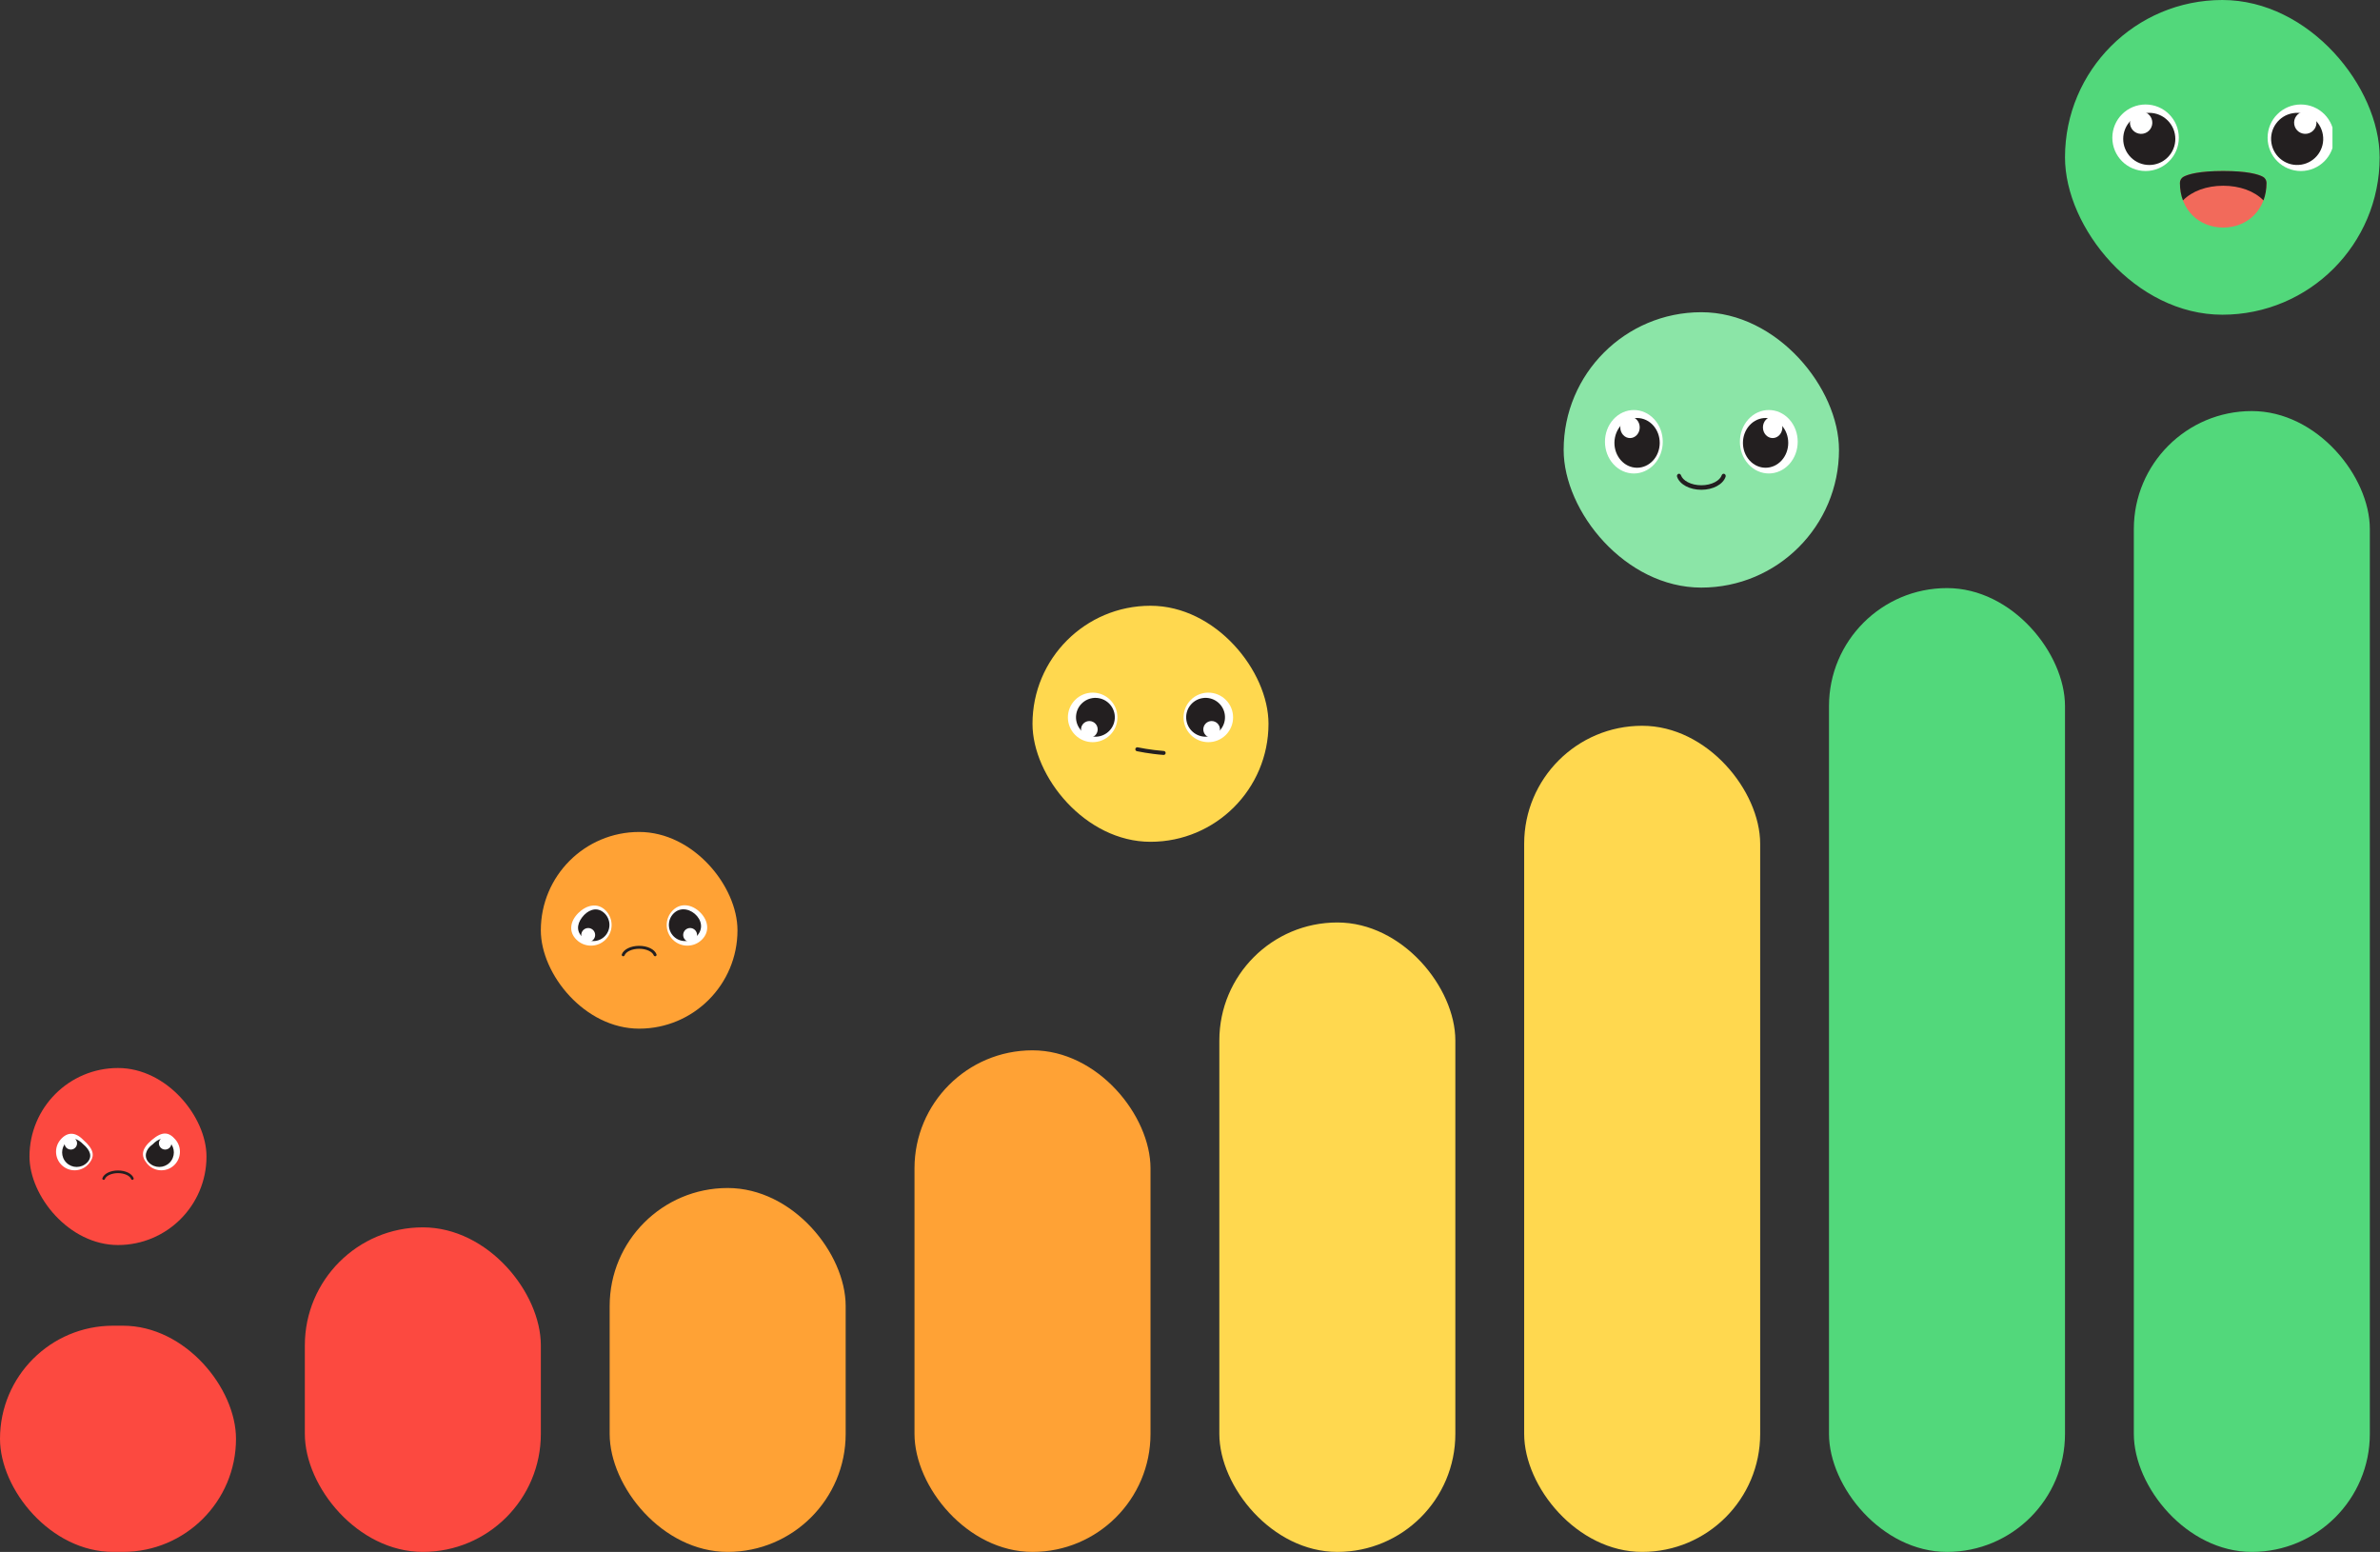
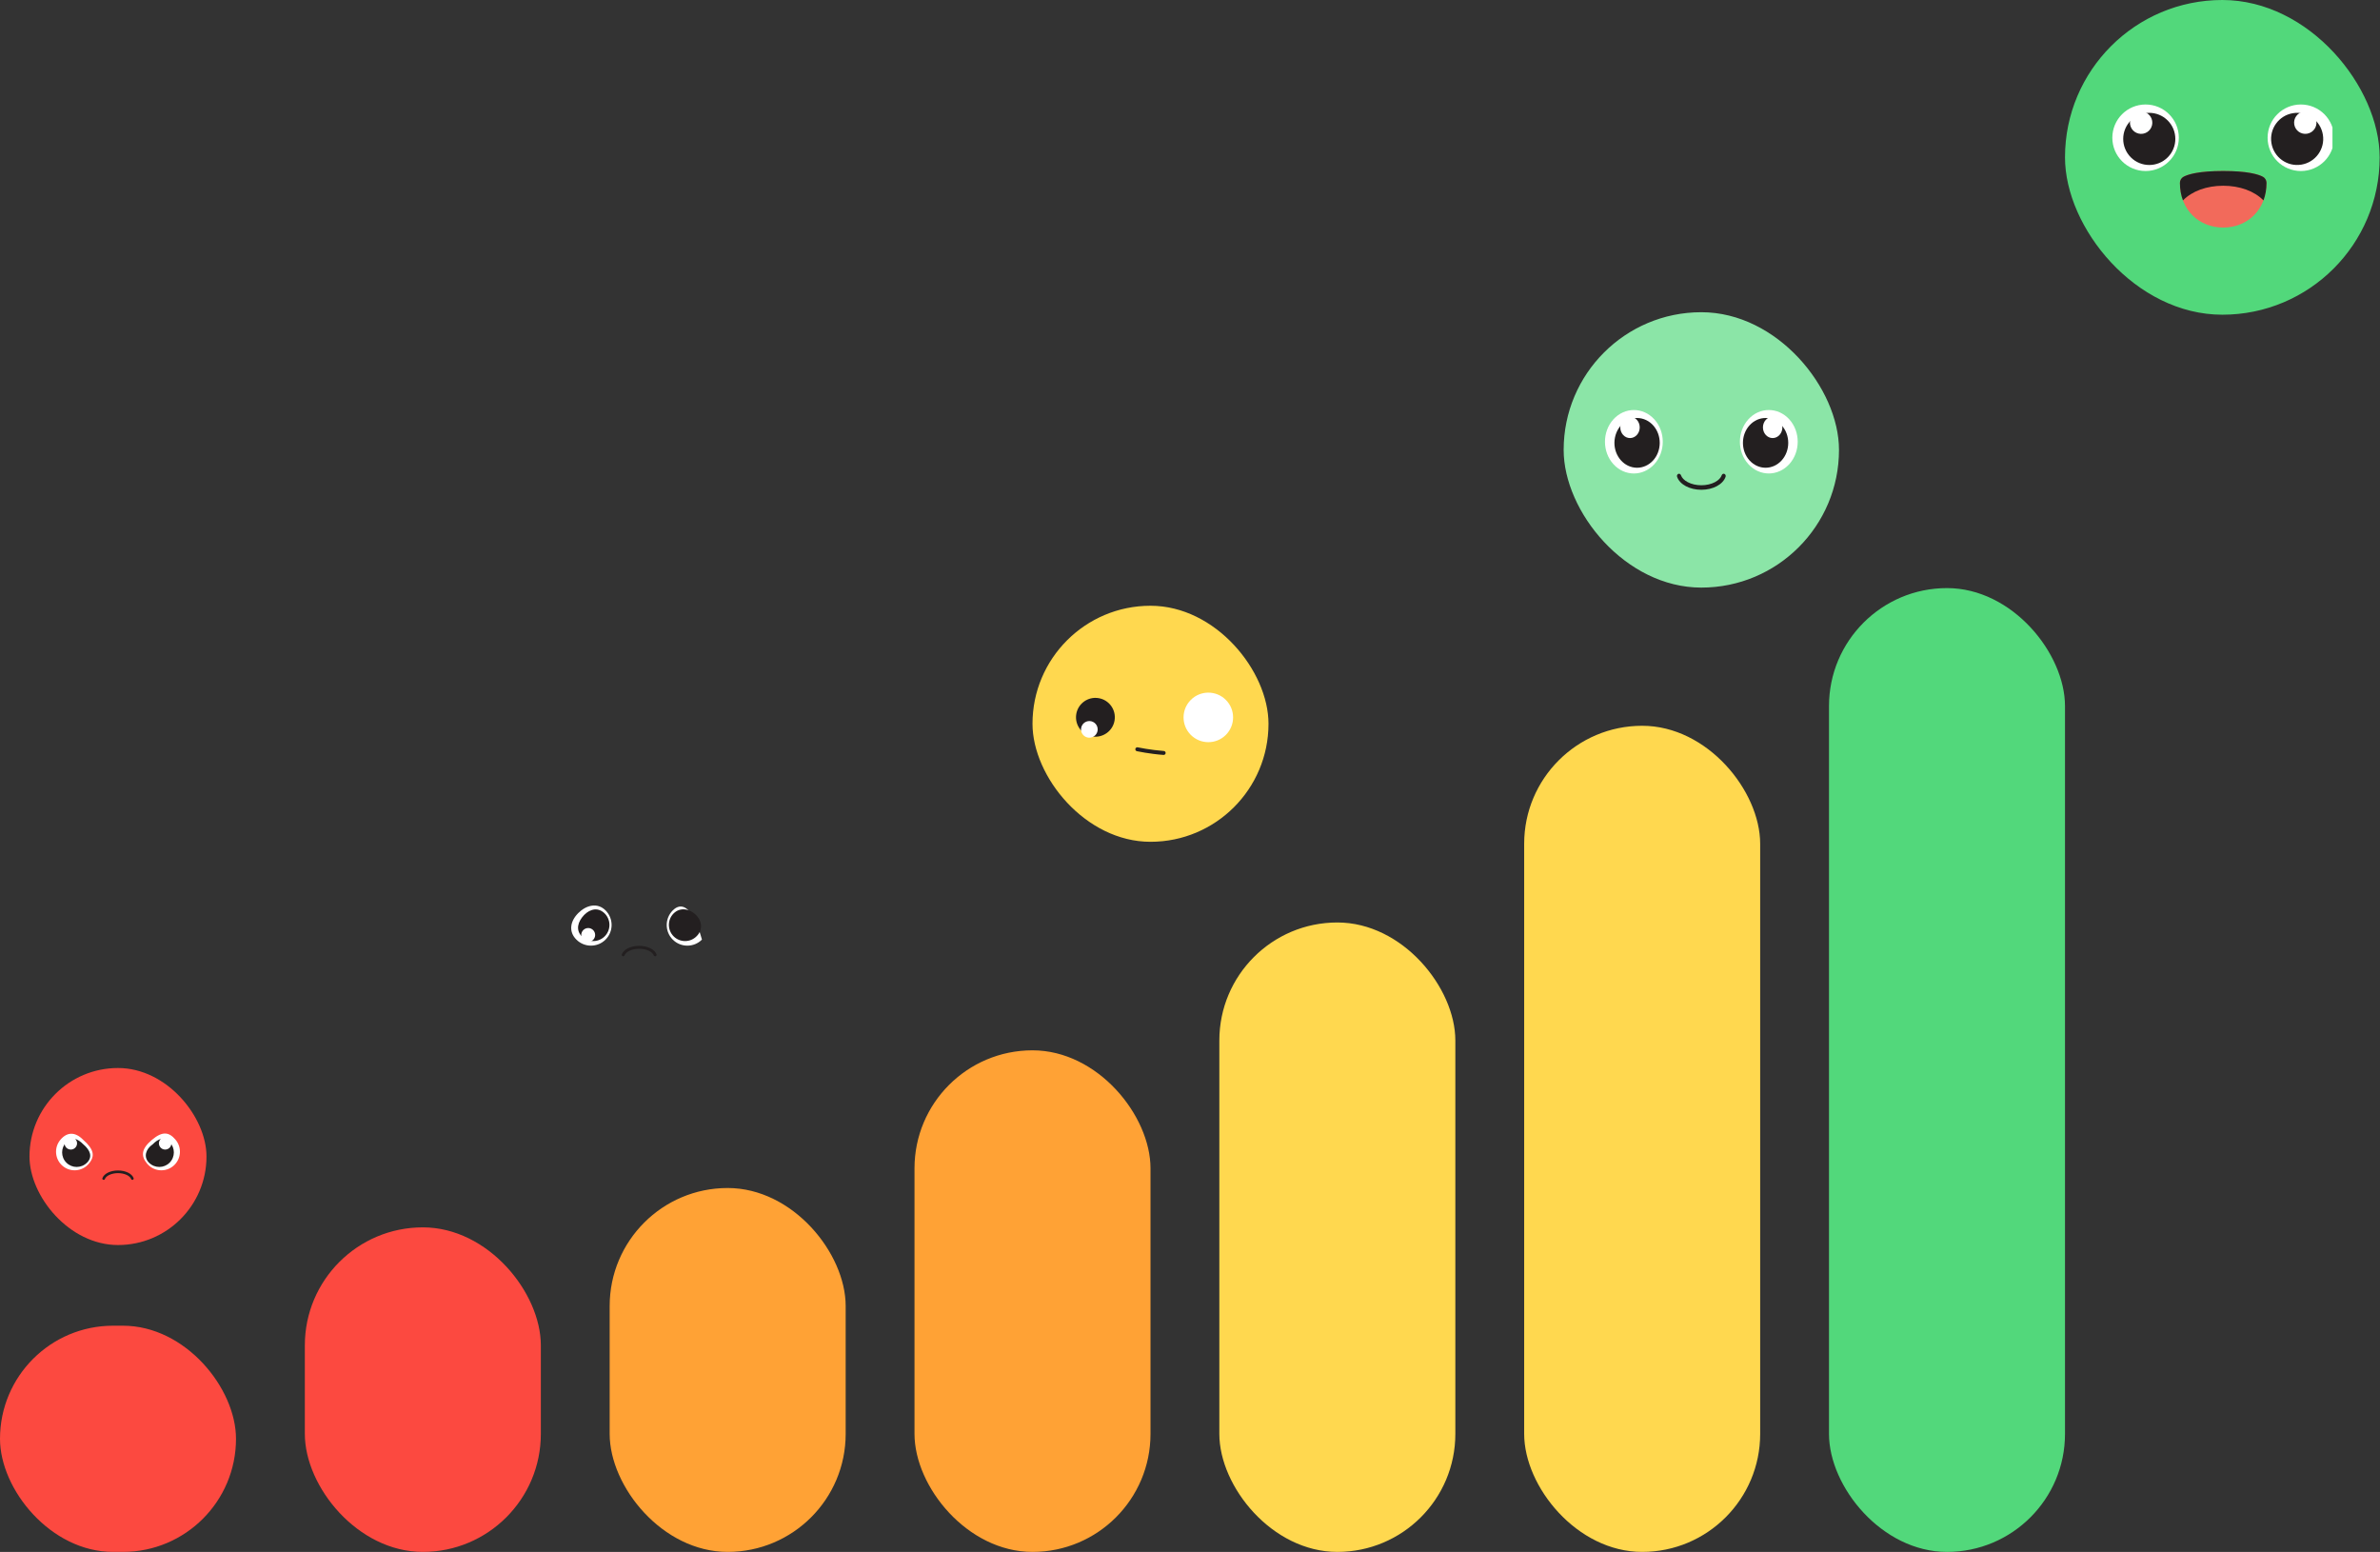
<svg xmlns="http://www.w3.org/2000/svg" width="204" height="133" viewBox="0 0 204 133" fill="none">
  <rect x="0" y="0" width="204" height="133" fill="#333333" stroke="none" />
  <rect y="113.614" width="20.229" height="19.386" rx="9.693" fill="#FC4940" />
  <rect x="26.129" y="105.186" width="20.229" height="27.814" rx="10.114" fill="#FC4940" />
  <rect x="52.257" y="101.814" width="20.229" height="31.186" rx="10.114" fill="#FFA235" />
  <rect x="78.386" y="90.014" width="20.229" height="42.986" rx="10.114" fill="#FFA235" />
  <rect x="104.515" y="79.057" width="20.229" height="53.943" rx="10.114" fill="#FFD84F" />
  <rect x="130.643" y="62.2" width="20.229" height="70.8" rx="10.114" fill="#FFD84F" />
  <rect x="156.771" y="50.4" width="20.229" height="82.6" rx="10.114" fill="#52D87B" />
-   <rect x="182.9" y="35.229" width="20.229" height="97.771" rx="10.114" fill="#52D87B" />
  <rect x="2.528" y="91.529" width="15.171" height="15.171" rx="7.586" fill="#FC4940" />
  <g clip-path="url(#clip0_59660_8348)">
    <path d="M11.345 101.116C11.299 101.116 11.255 101.088 11.238 101.042C11.188 100.909 11.054 100.784 10.86 100.692C10.652 100.593 10.387 100.538 10.114 100.538C9.842 100.538 9.577 100.593 9.369 100.692C9.175 100.784 9.041 100.909 8.991 101.042C8.969 101.101 8.903 101.131 8.844 101.109C8.786 101.087 8.756 101.021 8.778 100.963C8.922 100.579 9.471 100.311 10.114 100.311C10.758 100.311 11.307 100.579 11.451 100.963C11.473 101.021 11.443 101.087 11.385 101.109C11.371 101.114 11.358 101.116 11.345 101.116H11.345Z" fill="#231F20" />
    <path d="M7.616 99.727C8.182 99.054 8.027 98.479 7.128 97.681C6.438 96.978 5.742 97.007 5.177 97.681C4.612 98.354 4.699 99.359 5.373 99.924C6.047 100.489 7.051 100.401 7.616 99.727Z" fill="white" />
    <path d="M7.456 99.644C7.944 99.157 7.76 98.595 7.139 98.068C6.652 97.581 6.179 97.391 5.692 97.878C5.204 98.365 5.204 99.156 5.691 99.643C6.178 100.131 6.968 100.131 7.456 99.644Z" fill="#231F20" />
    <path d="M6.525 98.265C6.681 98.014 6.603 97.684 6.351 97.528C6.1 97.373 5.77 97.451 5.615 97.702C5.459 97.954 5.537 98.284 5.788 98.439C6.04 98.595 6.37 98.517 6.525 98.265Z" fill="white" />
    <path d="M12.611 99.727C12.046 99.053 12.131 98.435 13.031 97.68C13.93 96.926 14.486 97.007 15.051 97.68C15.616 98.354 15.528 99.358 14.854 99.924C14.181 100.489 13.176 100.401 12.611 99.727Z" fill="white" />
    <path d="M12.772 99.644C12.284 99.157 12.487 98.48 13.088 98.068C13.575 97.581 14.048 97.391 14.536 97.878C15.024 98.365 15.024 99.156 14.537 99.643C14.05 100.131 13.259 100.131 12.772 99.644Z" fill="#231F20" />
    <path d="M13.701 98.265C13.546 98.014 13.624 97.684 13.875 97.528C14.127 97.373 14.457 97.451 14.612 97.702C14.768 97.954 14.69 98.284 14.438 98.439C14.187 98.595 13.857 98.517 13.701 98.265Z" fill="white" />
  </g>
-   <rect x="46.356" y="71.3" width="16.857" height="16.857" rx="8.429" fill="#FFA235" />
  <g clip-path="url(#clip1_59660_8348)">
    <path d="M56.152 81.953C56.101 81.953 56.053 81.922 56.034 81.871C55.978 81.723 55.829 81.585 55.614 81.482C55.382 81.372 55.088 81.311 54.785 81.311C54.483 81.311 54.188 81.372 53.957 81.482C53.741 81.585 53.592 81.723 53.536 81.871C53.512 81.936 53.439 81.97 53.374 81.945C53.309 81.921 53.276 81.848 53.3 81.783C53.46 81.356 54.071 81.059 54.785 81.059C55.5 81.059 56.111 81.356 56.27 81.783C56.295 81.848 56.262 81.921 56.197 81.945C56.182 81.951 56.167 81.953 56.152 81.953H56.152Z" fill="#231F20" />
    <path d="M51.906 80.524C52.596 79.833 52.596 78.713 51.906 78.022C51.215 77.331 50.259 77.558 49.568 78.249C48.877 78.939 48.712 79.833 49.403 80.524C50.094 81.215 51.215 81.215 51.906 80.524Z" fill="white" />
    <path d="M51.96 80.097C52.42 79.485 52.296 78.616 51.683 78.156C51.071 77.696 50.343 78.017 49.884 78.63C49.424 79.242 49.406 79.914 50.018 80.374C50.631 80.834 51.5 80.71 51.96 80.097Z" fill="#231F20" />
    <path d="M50.513 80.716C50.837 80.663 51.058 80.357 51.005 80.033C50.953 79.709 50.647 79.489 50.323 79.541C49.998 79.594 49.778 79.899 49.831 80.224C49.883 80.548 50.189 80.768 50.513 80.716Z" fill="white" />
-     <path d="M60.167 80.525C60.858 79.834 60.712 78.889 60.021 78.198C59.33 77.507 58.356 77.332 57.665 78.023C56.974 78.714 56.974 79.834 57.665 80.525C58.356 81.216 59.476 81.216 60.167 80.525Z" fill="white" />
+     <path d="M60.167 80.525C59.33 77.507 58.356 77.332 57.665 78.023C56.974 78.714 56.974 79.834 57.665 80.525C58.356 81.216 59.476 81.216 60.167 80.525Z" fill="white" />
    <path d="M59.611 80.326C60.198 79.833 60.245 79.104 59.753 78.517C59.26 77.931 58.414 77.709 57.828 78.201C57.241 78.694 57.165 79.569 57.657 80.155C58.15 80.742 59.025 80.818 59.611 80.326Z" fill="#231F20" />
-     <path d="M59.703 80.355C59.829 80.052 59.684 79.704 59.381 79.578C59.077 79.452 58.729 79.597 58.604 79.9C58.478 80.204 58.622 80.552 58.926 80.677C59.229 80.803 59.577 80.659 59.703 80.355Z" fill="white" />
  </g>
  <rect x="88.5" y="51.914" width="20.229" height="20.229" rx="10.114" fill="#FFD84F" />
  <g clip-path="url(#clip2_59660_8348)">
-     <path d="M95.158 62.983C95.987 62.154 95.987 60.81 95.158 59.981C94.329 59.152 92.985 59.152 92.156 59.981C91.326 60.81 91.326 62.154 92.156 62.983C92.985 63.812 94.329 63.812 95.158 62.983Z" fill="white" />
    <path d="M95.535 61.739C95.683 60.832 95.067 59.977 94.159 59.83C93.252 59.682 92.397 60.298 92.25 61.206C92.103 62.113 92.719 62.968 93.626 63.115C94.533 63.262 95.388 62.646 95.535 61.739Z" fill="#231F20" />
    <path d="M93.488 63.213C93.877 63.15 94.142 62.783 94.078 62.394C94.015 62.005 93.648 61.741 93.259 61.804C92.87 61.867 92.606 62.234 92.669 62.623C92.732 63.012 93.099 63.276 93.488 63.213Z" fill="white" />
    <path d="M105.072 62.983C105.901 62.154 105.901 60.81 105.072 59.981C104.243 59.152 102.899 59.152 102.07 59.981C101.24 60.81 101.24 62.154 102.07 62.983C102.899 63.812 104.243 63.812 105.072 62.983Z" fill="white" />
-     <path d="M103.602 63.115C104.509 62.967 105.125 62.112 104.978 61.205C104.831 60.298 103.976 59.682 103.068 59.829C102.161 59.977 101.545 60.831 101.692 61.739C101.84 62.646 102.695 63.262 103.602 63.115Z" fill="#231F20" />
    <path d="M104.514 62.781C104.665 62.417 104.492 61.999 104.128 61.849C103.764 61.698 103.346 61.871 103.195 62.235C103.044 62.599 103.217 63.017 103.581 63.168C103.946 63.319 104.363 63.146 104.514 62.781Z" fill="white" />
    <path d="M99.743 64.698C99.739 64.698 99.735 64.698 99.731 64.698C98.567 64.615 97.459 64.381 97.448 64.379C97.356 64.36 97.298 64.27 97.317 64.178C97.337 64.086 97.427 64.028 97.519 64.047C97.529 64.05 98.616 64.278 99.755 64.36C99.849 64.366 99.919 64.447 99.912 64.541C99.906 64.63 99.832 64.698 99.743 64.698Z" fill="#231F20" />
  </g>
  <rect x="177" width="26.971" height="26.971" rx="13.486" fill="#52D87B" />
  <g clip-path="url(#clip3_59660_8348)">
    <path d="M190.561 14.655C192.607 14.655 193.534 14.925 193.947 15.138C194.146 15.24 194.273 15.444 194.273 15.668V15.671C194.273 18.006 192.611 19.502 190.561 19.502C188.511 19.502 186.85 18.006 186.85 15.671V15.668C186.85 15.444 186.977 15.24 187.176 15.138C187.588 14.925 188.515 14.655 190.561 14.655Z" fill="#F26A5B" />
    <path d="M190.561 15.918C191.979 15.918 193.235 16.378 194.012 17.176C194.18 16.727 194.273 16.222 194.273 15.671V15.668C194.273 15.444 194.146 15.24 193.947 15.138C193.534 14.925 192.607 14.655 190.561 14.655C188.515 14.655 187.588 14.925 187.176 15.138C186.977 15.24 186.85 15.444 186.85 15.668V15.671C186.85 16.222 186.942 16.727 187.111 17.176C187.888 16.378 189.144 15.918 190.561 15.918Z" fill="#231F20" />
    <path d="M183.907 14.656C185.481 14.656 186.757 13.38 186.757 11.805C186.757 10.231 185.481 8.955 183.907 8.955C182.333 8.955 181.057 10.231 181.057 11.805C181.057 13.38 182.333 14.656 183.907 14.656Z" fill="white" />
    <path d="M185.803 13.485C186.675 12.613 186.675 11.198 185.803 10.325C184.93 9.453 183.516 9.453 182.643 10.325C181.771 11.198 181.771 12.613 182.643 13.485C183.516 14.357 184.93 14.357 185.803 13.485Z" fill="#231F20" />
    <path d="M184.459 10.735C184.58 10.22 184.261 9.703 183.746 9.582C183.231 9.46 182.715 9.779 182.593 10.294C182.472 10.809 182.791 11.326 183.306 11.447C183.821 11.569 184.337 11.25 184.459 10.735Z" fill="white" />
    <path d="M197.216 14.656C198.79 14.656 200.067 13.38 200.067 11.805C200.067 10.231 198.79 8.955 197.216 8.955C195.642 8.955 194.366 10.231 194.366 11.805C194.366 13.38 195.642 14.656 197.216 14.656Z" fill="white" />
    <path d="M197.257 14.109C198.475 13.912 199.302 12.764 199.104 11.546C198.907 10.328 197.759 9.501 196.541 9.699C195.323 9.896 194.496 11.044 194.694 12.262C194.892 13.48 196.039 14.307 197.257 14.109Z" fill="#231F20" />
    <path d="M197.75 11.459C198.273 11.374 198.627 10.882 198.543 10.36C198.458 9.837 197.966 9.482 197.443 9.567C196.921 9.652 196.566 10.144 196.651 10.667C196.735 11.189 197.228 11.544 197.75 11.459Z" fill="white" />
  </g>
  <rect x="134.028" y="26.757" width="23.6" height="23.6" rx="11.8" fill="#8BE5A7" />
  <g clip-path="url(#clip4_59660_8348)">
    <path d="M145.829 41.975C144.828 41.975 143.973 41.517 143.75 40.862C143.715 40.762 143.762 40.65 143.853 40.612C143.945 40.575 144.046 40.626 144.081 40.726C144.158 40.954 144.367 41.167 144.669 41.324C144.993 41.494 145.405 41.587 145.829 41.587C146.252 41.587 146.665 41.494 146.989 41.324C147.29 41.167 147.499 40.955 147.577 40.726C147.611 40.626 147.713 40.575 147.805 40.612C147.896 40.65 147.942 40.762 147.908 40.862C147.684 41.517 146.829 41.975 145.829 41.975Z" fill="#231F20" />
    <path d="M141.797 39.782C142.765 38.72 142.765 36.998 141.797 35.936C140.83 34.874 139.262 34.874 138.294 35.936C137.327 36.998 137.327 38.72 138.294 39.782C139.262 40.844 140.83 40.844 141.797 39.782Z" fill="white" />
    <path d="M142.22 38.397C142.443 37.246 141.773 36.114 140.724 35.87C139.675 35.626 138.644 36.361 138.422 37.513C138.199 38.664 138.869 39.796 139.918 40.04C140.967 40.284 141.998 39.549 142.22 38.397Z" fill="#231F20" />
    <path d="M139.715 37.543C140.175 37.543 140.548 37.133 140.548 36.629C140.548 36.123 140.175 35.714 139.715 35.714C139.255 35.714 138.882 36.123 138.882 36.629C138.882 37.133 139.255 37.543 139.715 37.543Z" fill="white" />
    <path d="M153.364 39.78C154.331 38.718 154.331 36.997 153.364 35.935C152.396 34.873 150.828 34.873 149.861 35.935C148.894 36.997 148.894 38.718 149.861 39.78C150.828 40.842 152.396 40.842 153.364 39.78Z" fill="white" />
    <path d="M152.709 39.462C153.468 38.629 153.468 37.28 152.709 36.447C151.951 35.615 150.722 35.615 149.964 36.447C149.205 37.28 149.205 38.629 149.964 39.462C150.722 40.294 151.951 40.294 152.709 39.462Z" fill="#231F20" />
    <path d="M151.942 37.543C152.402 37.543 152.775 37.133 152.775 36.629C152.775 36.123 152.402 35.714 151.942 35.714C151.482 35.714 151.109 36.123 151.109 36.629C151.109 37.133 151.482 37.543 151.942 37.543Z" fill="white" />
  </g>
  <defs>
    <clipPath id="clip0_59660_8348">
      <rect width="10.62" height="4.003" fill="white" transform="translate(4.804 97.112)" />
    </clipPath>
    <clipPath id="clip1_59660_8348">
      <rect width="11.8" height="4.448" fill="white" transform="translate(48.886 77.505)" />
    </clipPath>
    <clipPath id="clip2_59660_8348">
      <rect width="14.16" height="5.338" fill="white" transform="translate(91.533 59.36)" />
    </clipPath>
    <clipPath id="clip3_59660_8348">
      <rect width="18.88" height="12.083" fill="white" transform="translate(181.046 7.444)" />
    </clipPath>
    <clipPath id="clip4_59660_8348">
      <rect width="16.52" height="6.836" fill="white" transform="translate(137.568 35.14)" />
    </clipPath>
  </defs>
</svg>